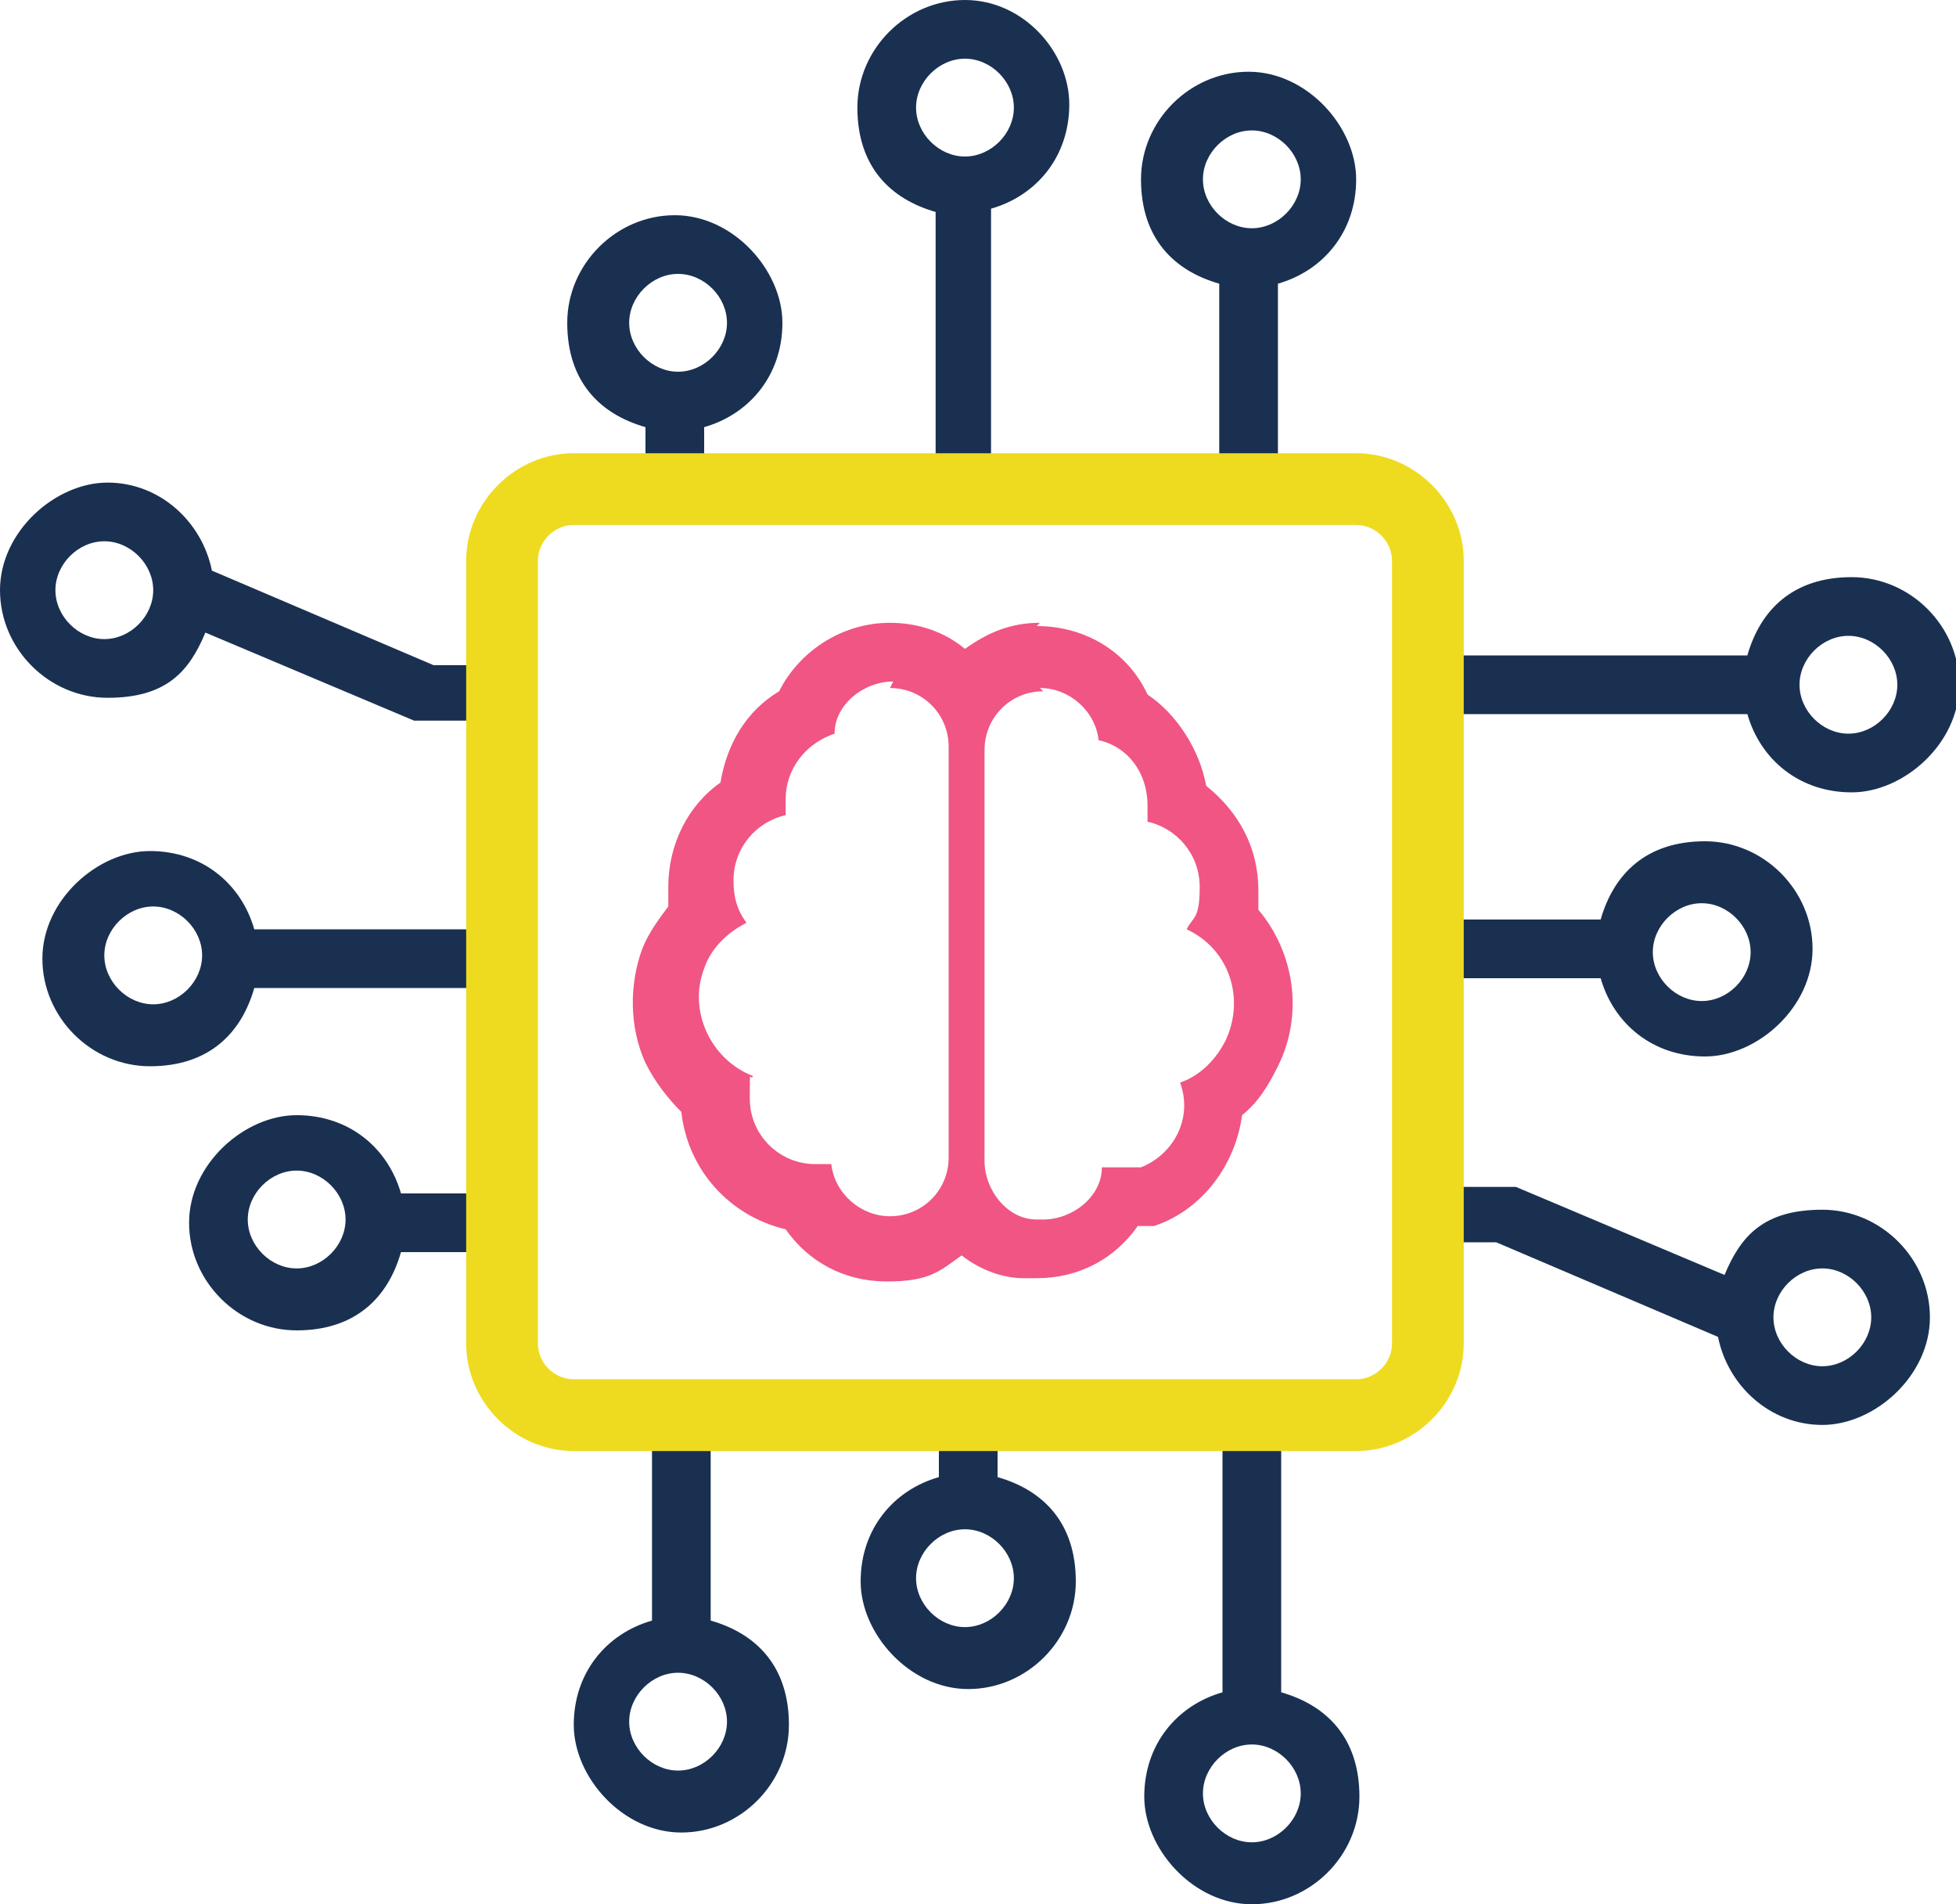
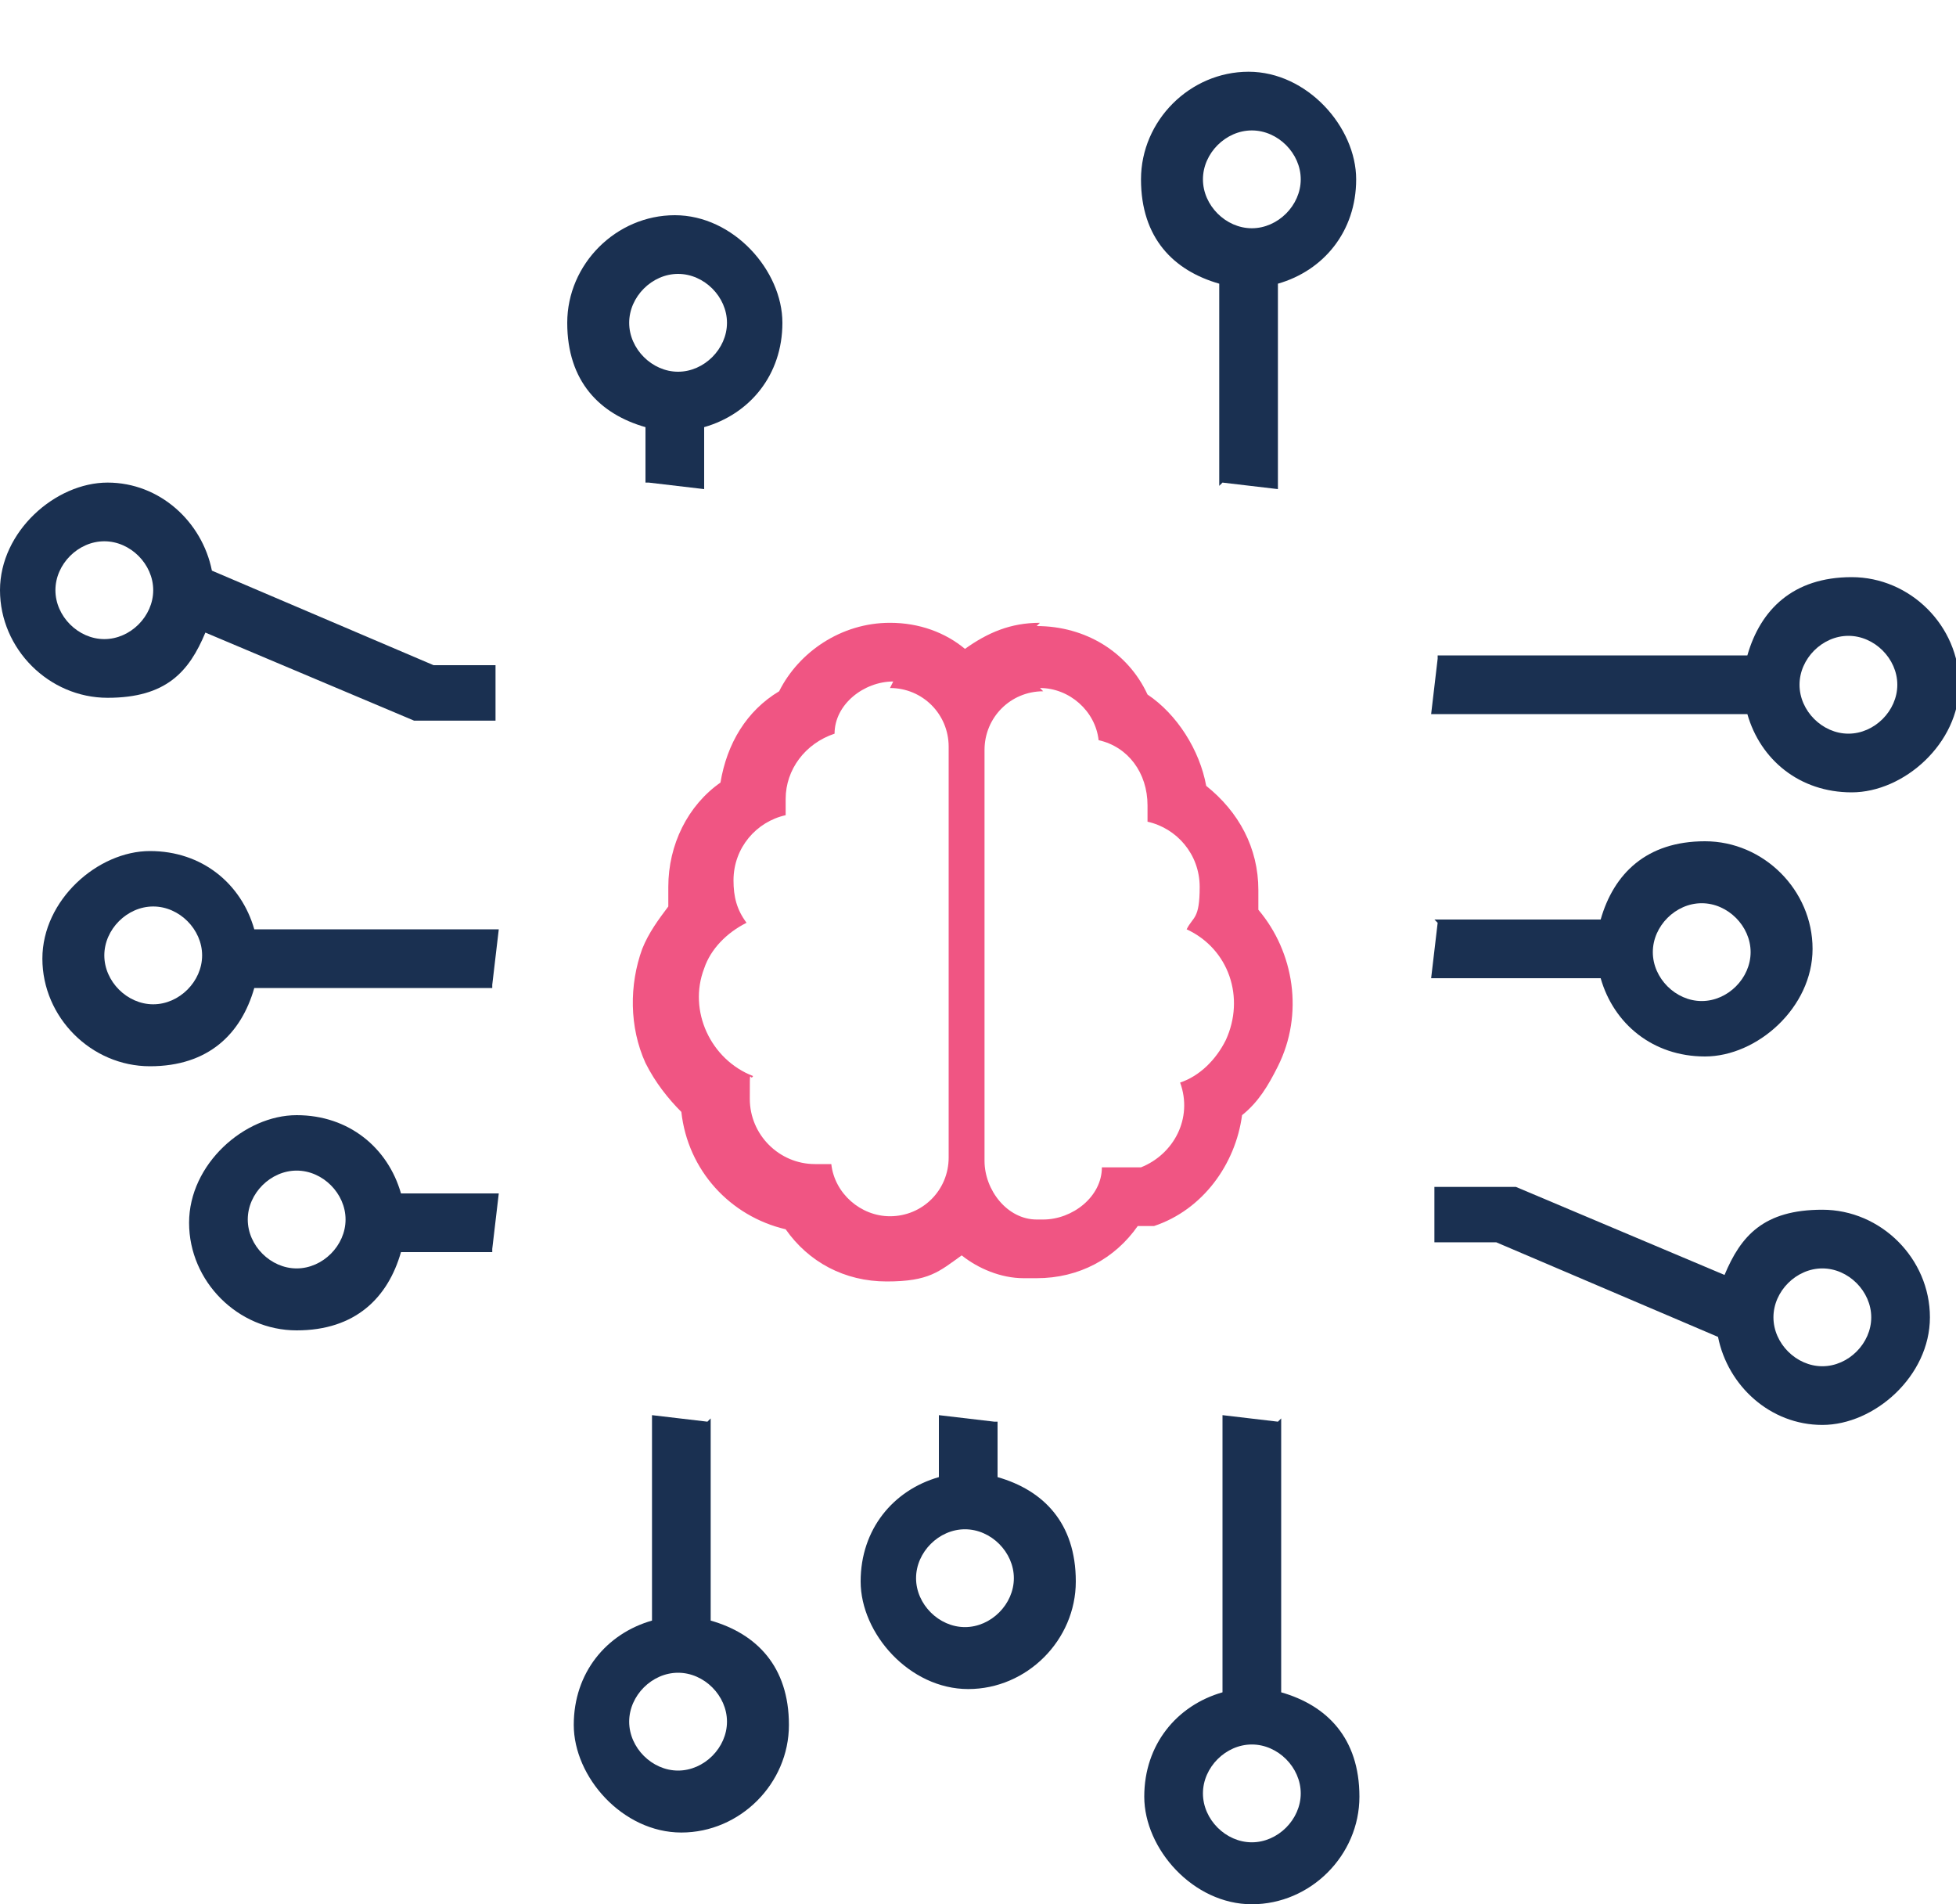
<svg xmlns="http://www.w3.org/2000/svg" version="1.1" viewBox="0 0 60 58.4">
  <defs>
    <style>
      .cls-1 {
        fill: #f05583;
      }

      .cls-2 {
        fill: #1a3051;
      }

      .cls-3 {
        fill: #eedb1f;
      }
    </style>
  </defs>
  <g>
    <g id="Layer_1">
      <g id="Layer_1-2" data-name="Layer_1">
        <g>
          <path id="Icon_fa-solid-brain" class="cls-1" d="M27.3,21.1h0c1,0,1.8.8,1.8,1.8v12.6c0,1-.8,1.8-1.8,1.8h0c-.9,0-1.7-.7-1.8-1.6h-.5c-.2,0,0,0,0,0h0c-1.1,0-2-.9-2-2s0-.5.1-.7c-1.3-.5-2-2-1.5-3.3.2-.6.7-1.1,1.3-1.4-.3-.4-.4-.8-.4-1.3,0-1,.7-1.8,1.6-2v-.5c0-.9.6-1.7,1.5-2,0-.9.9-1.6,1.8-1.6M31.9,21.1c.9,0,1.7.7,1.8,1.6.9.2,1.5,1,1.5,2v.5c.9.2,1.6,1,1.6,2s-.2.9-.4,1.3c1.3.6,1.8,2.1,1.2,3.4-.3.6-.8,1.1-1.4,1.3.4,1.1-.2,2.2-1.2,2.6-.2,0-.4,0-.7,0h-.5c0,.9-.9,1.6-1.8,1.6s-.1,0-.2,0c-.9,0-1.6-.9-1.6-1.8v-12.6c0-1,.8-1.8,1.8-1.8M31.9,19.1h0c-.9,0-1.6.3-2.3.8-.6-.5-1.4-.8-2.3-.8h0c-1.5,0-2.8.9-3.4,2.1-1,.6-1.6,1.6-1.8,2.8-1,.7-1.6,1.9-1.6,3.2v.6c-.3.4-.6.8-.8,1.3-.4,1.1-.4,2.4.1,3.5.3.6.7,1.1,1.1,1.5.2,1.8,1.5,3.2,3.2,3.6.7,1,1.8,1.6,3.1,1.6s1.6-.3,2.3-.8c.5.4,1.2.7,1.9.7h.4c1.3,0,2.4-.6,3.1-1.6.2,0,.4,0,.5,0,1.5-.5,2.5-1.9,2.7-3.4.5-.4.8-.9,1.1-1.5.8-1.6.5-3.5-.6-4.8v-.6c0-1.3-.6-2.4-1.6-3.2-.2-1.1-.9-2.2-1.8-2.8-.6-1.3-1.9-2.1-3.4-2.1h0Z" />
          <path class="cls-2" d="M0,18.1c0,1.8,1.5,3.3,3.3,3.3s2.5-.8,3-2l6.4,2.7h2.5v-1.7h-1.9l-6.8-2.9c-.3-1.5-1.6-2.7-3.2-2.7S0,16.3,0,18.1ZM1.7,18.1c0-.8.7-1.5,1.5-1.5s1.5.7,1.5,1.5-.7,1.5-1.5,1.5-1.5-.7-1.5-1.5Z" />
          <path class="cls-2" d="M15.1,30.2l.2-1.7h-7.5c-.4-1.4-1.6-2.4-3.2-2.4s-3.3,1.5-3.3,3.3,1.5,3.3,3.3,3.3,2.8-1,3.2-2.4h7.3ZM6.2,29.3c0,.8-.7,1.5-1.5,1.5s-1.5-.7-1.5-1.5.7-1.5,1.5-1.5,1.5.7,1.5,1.5Z" />
          <path class="cls-2" d="M15.1,38.3l.2-1.7h-3c-.4-1.4-1.6-2.4-3.2-2.4s-3.3,1.5-3.3,3.3,1.5,3.3,3.3,3.3,2.8-1,3.2-2.4h2.8ZM10.6,37.4c0,.8-.7,1.5-1.5,1.5s-1.5-.7-1.5-1.5.7-1.5,1.5-1.5,1.5.7,1.5,1.5Z" />
          <path class="cls-2" d="M21.7,43.6l-1.7-.2v6.3c-1.4.4-2.4,1.6-2.4,3.2s1.5,3.3,3.3,3.3,3.3-1.5,3.3-3.3-1-2.8-2.4-3.2v-6.2h0ZM20.8,51.3c.8,0,1.5.7,1.5,1.5s-.7,1.5-1.5,1.5-1.5-.7-1.5-1.5.7-1.5,1.5-1.5Z" />
          <path class="cls-2" d="M30.5,43.6l-1.7-.2v1.9c-1.4.4-2.4,1.6-2.4,3.2s1.5,3.3,3.3,3.3,3.3-1.5,3.3-3.3-1-2.8-2.4-3.2v-1.7h-.1ZM29.6,46.9c.8,0,1.5.7,1.5,1.5s-.7,1.5-1.5,1.5-1.5-.7-1.5-1.5.7-1.5,1.5-1.5Z" />
          <path class="cls-2" d="M39.2,43.6l-1.7-.2v8.5c-1.4.4-2.4,1.6-2.4,3.2s1.5,3.3,3.3,3.3,3.3-1.5,3.3-3.3-1-2.8-2.4-3.2v-8.4h0ZM38.4,53.5c.8,0,1.5.7,1.5,1.5s-.7,1.5-1.5,1.5-1.5-.7-1.5-1.5.7-1.5,1.5-1.5Z" />
          <path class="cls-2" d="M37.5,14.8l1.7.2v-6.3c1.4-.4,2.4-1.6,2.4-3.2s-1.5-3.3-3.3-3.3-3.3,1.5-3.3,3.3,1,2.8,2.4,3.2v6.2h0ZM38.4,7c-.8,0-1.5-.7-1.5-1.5s.7-1.5,1.5-1.5,1.5.7,1.5,1.5-.7,1.5-1.5,1.5Z" />
          <path class="cls-2" d="M19.9,14.8l1.7.2v-1.9c1.4-.4,2.4-1.6,2.4-3.2s-1.5-3.3-3.3-3.3-3.3,1.5-3.3,3.3,1,2.8,2.4,3.2v1.7h0ZM20.8,11.4c-.8,0-1.5-.7-1.5-1.5s.7-1.5,1.5-1.5,1.5.7,1.5,1.5-.7,1.5-1.5,1.5Z" />
-           <path class="cls-2" d="M28.7,14.8l1.7.2V6.4c1.4-.4,2.4-1.6,2.4-3.2s-1.4-3.2-3.2-3.2-3.3,1.5-3.3,3.3,1,2.8,2.4,3.2v8.4h0ZM29.6,4.8c-.8,0-1.5-.7-1.5-1.5s.7-1.5,1.5-1.5,1.5.7,1.5,1.5-.7,1.5-1.5,1.5Z" />
          <path class="cls-2" d="M59.2,40.4c0-1.8-1.5-3.3-3.3-3.3s-2.5.8-3,2l-6.4-2.7h-2.5v1.7h1.9l6.8,2.9c.3,1.5,1.6,2.7,3.2,2.7s3.3-1.5,3.3-3.3ZM57.4,40.4c0,.8-.7,1.5-1.5,1.5s-1.5-.7-1.5-1.5.7-1.5,1.5-1.5,1.5.7,1.5,1.5Z" />
          <path class="cls-2" d="M44.1,28.3l-.2,1.7h5.2c.4,1.4,1.6,2.4,3.2,2.4s3.3-1.5,3.3-3.3-1.5-3.3-3.3-3.3-2.8,1-3.2,2.4h-5.1,0ZM50.7,29.2c0-.8.7-1.5,1.5-1.5s1.5.7,1.5,1.5-.7,1.5-1.5,1.5-1.5-.7-1.5-1.5Z" />
          <path class="cls-2" d="M44.1,20.2l-.2,1.7h9.7c.4,1.4,1.6,2.4,3.2,2.4s3.3-1.5,3.3-3.3-1.5-3.3-3.3-3.3-2.8,1-3.2,2.4h-9.5ZM55.2,21c0-.8.7-1.5,1.5-1.5s1.5.7,1.5,1.5-.7,1.5-1.5,1.5-1.5-.7-1.5-1.5Z" />
-           <path class="cls-3" d="M41.6,44.5h-24c-1.8,0-3.3-1.5-3.3-3.3v-24c0-1.8,1.5-3.3,3.3-3.3h24c1.8,0,3.3,1.5,3.3,3.3v24c0,1.8-1.5,3.3-3.3,3.3ZM17.6,16.1c-.6,0-1.1.5-1.1,1.1v24c0,.6.5,1.1,1.1,1.1h24c.6,0,1.1-.5,1.1-1.1v-24c0-.6-.5-1.1-1.1-1.1,0,0-24,0-24,0Z" />
        </g>
      </g>
    </g>
  </g>
</svg>